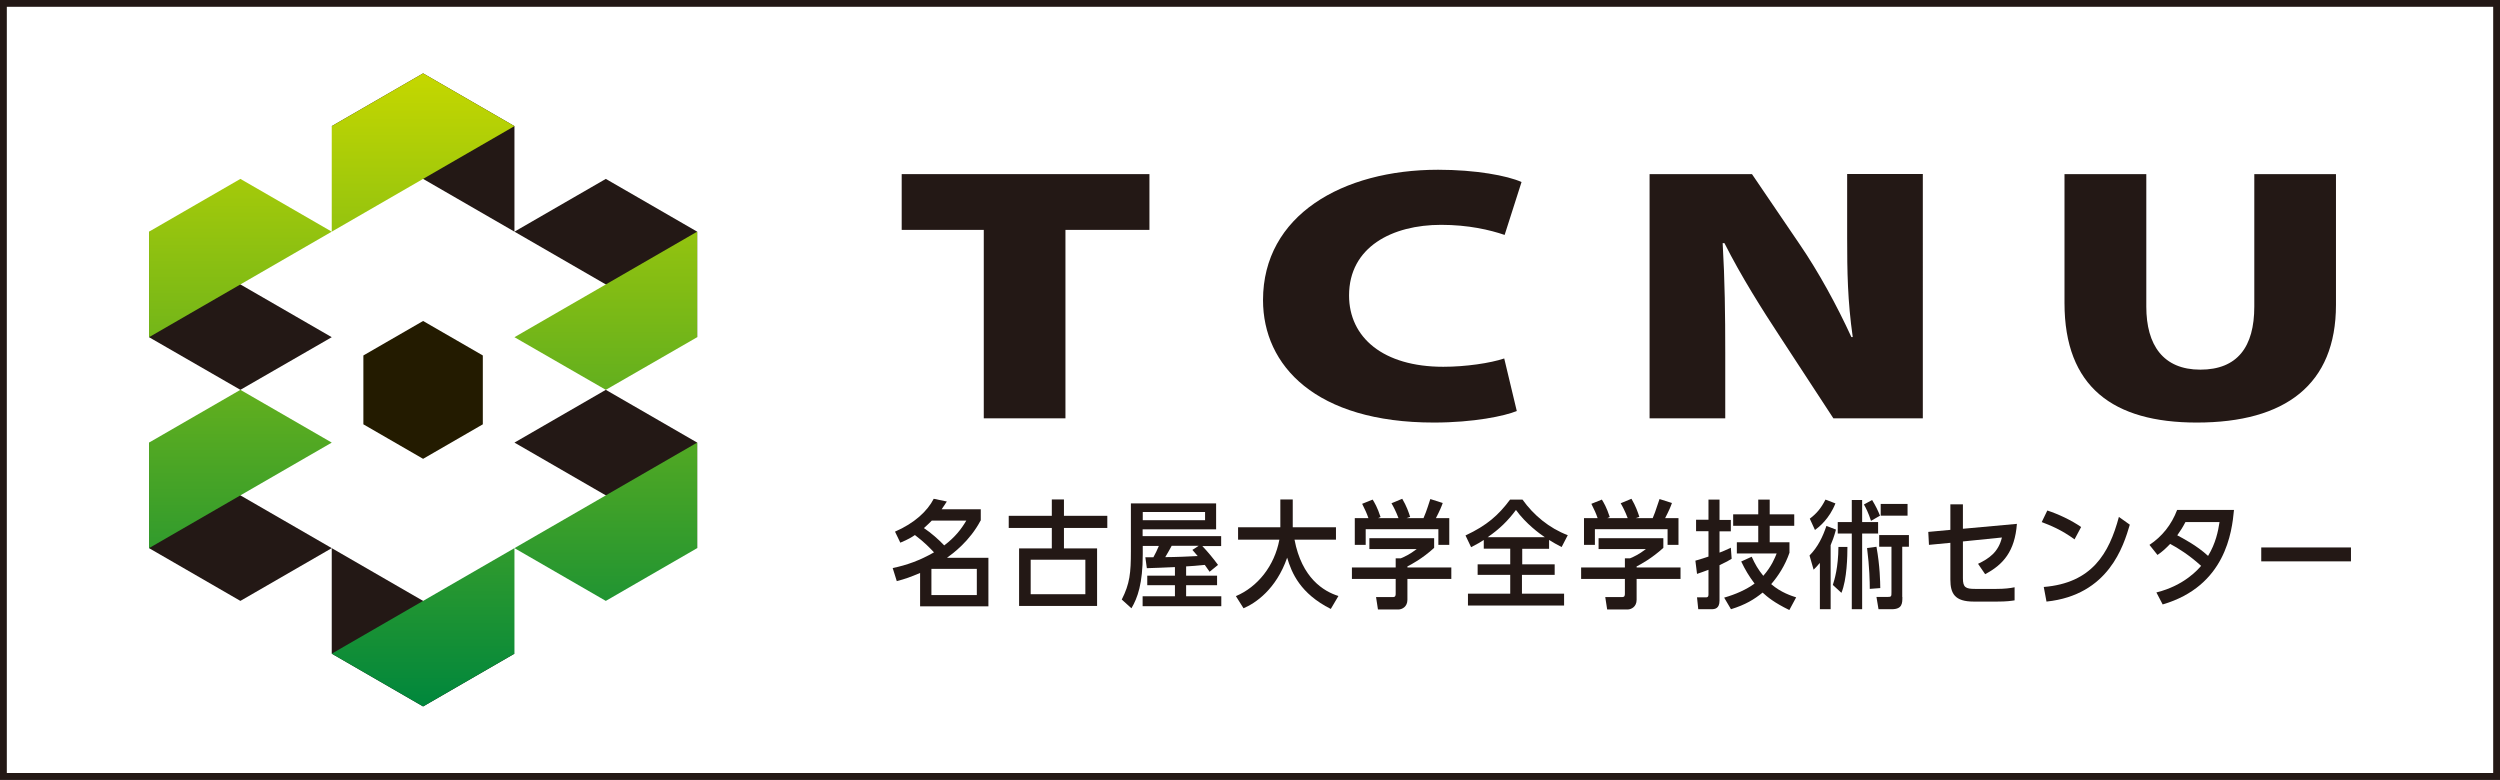
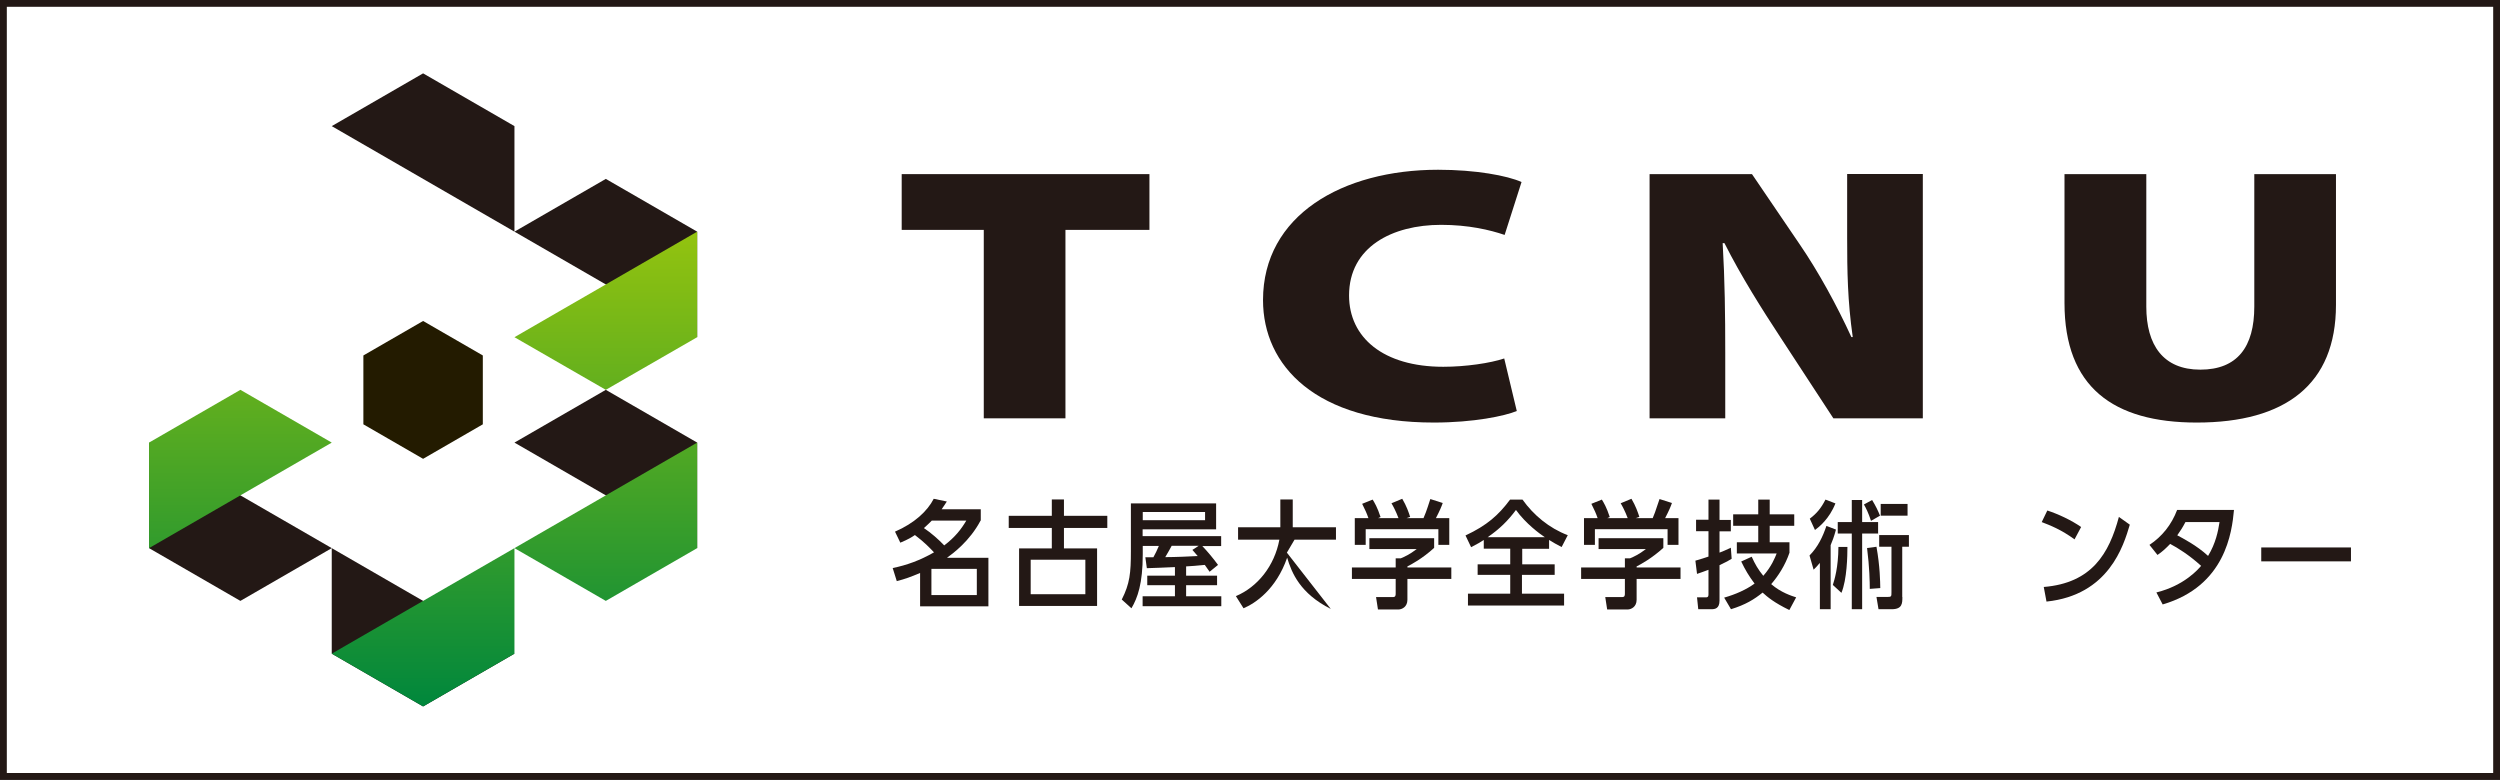
<svg xmlns="http://www.w3.org/2000/svg" xmlns:xlink="http://www.w3.org/1999/xlink" id="_イヤー_2" viewBox="0 0 183.35 57.19">
  <rect x="0" y="0" width="183.35" height="57.19" fill="#333333" stroke="none" />
  <defs>
    <style>.cls-1{fill:url(#linear-gradient-2);}.cls-2{fill:url(#linear-gradient-6);}.cls-3{clip-path:url(#clippath-2);}.cls-4{fill:#231b00;}.cls-5{clip-path:url(#clippath-1);}.cls-6{clip-path:url(#clippath-4);}.cls-7{fill:url(#linear-gradient-5);}.cls-8{clip-path:url(#clippath);}.cls-9{fill:none;}.cls-10{clip-path:url(#clippath-3);}.cls-11{fill:#fff;stroke:#231815;stroke-miterlimit:10;stroke-width:.5px;}.cls-12{fill:url(#linear-gradient-3);}.cls-13{clip-path:url(#clippath-5);}.cls-14{fill:url(#linear-gradient);}.cls-15{fill:#231815;}.cls-16{fill:url(#linear-gradient-4);}</style>
    <clipPath id="clippath">
      <polygon class="cls-9" points="24.33 9.25 24.33 16.99 37.73 9.25 31.03 5.38 24.33 9.25" />
    </clipPath>
    <linearGradient id="linear-gradient" x1="-100.06" y1="252.74" x2="-99.47" y2="252.74" gradientTransform="translate(19793.44 7829.14) rotate(90) scale(78.19)" gradientUnits="userSpaceOnUse">
      <stop offset="0" stop-color="#c4d700" />
      <stop offset="1" stop-color="#00873c" />
    </linearGradient>
    <clipPath id="clippath-1">
      <polygon class="cls-9" points="24.33 47.94 31.03 51.81 37.73 47.94 37.73 40.2 24.33 47.94" />
    </clipPath>
    <linearGradient id="linear-gradient-2" x1="-100.06" x2="-99.47" xlink:href="#linear-gradient" />
    <clipPath id="clippath-2">
-       <polygon class="cls-9" points="10.93 16.99 10.93 24.73 24.33 16.99 17.63 13.12 10.93 16.99" />
-     </clipPath>
+       </clipPath>
    <linearGradient id="linear-gradient-3" x1="-100.06" y1="252.62" x2="-99.47" y2="252.62" gradientTransform="translate(19770.69 7829.14) rotate(90) scale(78.19)" xlink:href="#linear-gradient" />
    <clipPath id="clippath-3">
      <polygon class="cls-9" points="10.93 32.46 10.93 40.2 24.33 32.46 17.63 28.59 10.93 32.46" />
    </clipPath>
    <linearGradient id="linear-gradient-4" x1="-100.06" y1="252.62" x2="-99.47" y2="252.62" gradientTransform="translate(19770.69 7829.14) rotate(90) scale(78.19)" xlink:href="#linear-gradient" />
    <clipPath id="clippath-4">
      <polygon class="cls-9" points="37.73 24.73 44.43 28.59 51.13 24.73 51.13 16.99 37.73 24.73" />
    </clipPath>
    <linearGradient id="linear-gradient-5" x1="-100.06" y1="252.86" x2="-99.47" y2="252.86" gradientTransform="translate(19816.19 7829.14) rotate(90) scale(78.19)" xlink:href="#linear-gradient" />
    <clipPath id="clippath-5">
      <polygon class="cls-9" points="37.73 40.2 44.43 44.07 51.13 40.2 51.13 32.46 37.73 40.2" />
    </clipPath>
    <linearGradient id="linear-gradient-6" x1="-100.06" y1="252.86" x2="-99.47" y2="252.86" gradientTransform="translate(19816.19 7829.14) rotate(90) scale(78.19)" xlink:href="#linear-gradient" />
  </defs>
  <g id="_イヤー_1-2">
    <g>
      <rect class="cls-11" x=".25" y=".25" width="182.85" height="56.69" />
      <g>
        <g>
          <polygon class="cls-15" points="31.03 5.38 37.73 9.25 37.73 16.99 24.33 9.25 31.03 5.38" />
          <polygon class="cls-15" points="31.03 51.81 24.33 47.94 24.33 40.2 37.73 47.94 31.03 51.81" />
          <polygon class="cls-15" points="44.43 13.12 51.13 16.99 51.13 24.73 37.73 16.99 44.43 13.12" />
          <polygon class="cls-15" points="44.43 28.59 51.13 32.46 51.13 40.2 37.73 32.46 44.43 28.59" />
-           <polygon class="cls-15" points="24.33 24.73 17.63 28.59 10.93 24.73 10.93 16.99 24.33 24.73" />
          <polygon class="cls-15" points="17.63 44.07 10.93 40.2 10.93 32.46 24.33 40.2 17.63 44.07" />
          <polygon class="cls-4" points="35.41 31.12 35.41 26.07 31.03 23.54 26.65 26.07 26.65 31.12 31.03 33.65 35.41 31.12" />
          <g class="cls-8">
-             <rect class="cls-14" x="24.33" y="5.38" width="13.4" height="11.61" />
-           </g>
+             </g>
          <g class="cls-5">
            <rect class="cls-1" x="24.33" y="40.2" width="13.4" height="11.61" />
          </g>
          <g class="cls-3">
            <rect class="cls-12" x="10.93" y="13.12" width="13.4" height="11.61" />
          </g>
          <g class="cls-10">
            <rect class="cls-16" x="10.93" y="28.59" width="13.4" height="11.61" />
          </g>
          <g class="cls-6">
            <rect class="cls-7" x="37.73" y="16.99" width="13.4" height="11.61" />
          </g>
          <g class="cls-13">
            <rect class="cls-2" x="37.73" y="32.46" width="13.4" height="11.61" />
          </g>
        </g>
        <g>
          <polygon class="cls-15" points="72.15 16.86 66.13 16.86 66.13 12.77 84.3 12.77 84.3 16.86 78.14 16.86 78.14 30.68 72.15 30.68 72.15 16.86" />
          <path class="cls-15" d="M111.25,30.14c-.89,.37-3.17,.85-6.09,.85-8.66,0-12.53-4.17-12.53-8.98,0-6.22,5.83-9.56,12.84-9.56,2.76,0,5.07,.43,6.12,.9l-1.24,3.88c-1.08-.37-2.66-.74-4.66-.74-3.58,0-6.75,1.62-6.75,5.18,0,3.08,2.5,5.23,6.91,5.23,1.65,0,3.46-.27,4.47-.61l.92,3.85Z" />
          <path class="cls-15" d="M120.98,30.68V12.77h7.51l3.52,5.18c1.36,1.99,2.7,4.44,3.77,6.77h.1c-.38-2.66-.41-4.83-.41-7.28v-4.68h5.55V30.68h-6.56l-3.87-5.92c-1.36-2.07-2.89-4.49-4.12-6.93h-.13c.16,2.71,.19,5.31,.19,8.02v4.83h-5.55Z" />
          <path class="cls-15" d="M157.41,12.77v9.72c0,2.82,1.24,4.62,3.96,4.62s3.96-1.67,3.96-4.62V12.77h5.99v9.59c0,5.84-3.71,8.63-10.21,8.63-6.12,0-9.7-2.6-9.7-8.77V12.77h5.99Z" />
          <path class="cls-15" d="M71.92,38.17c-.8,1.52-2.03,2.42-2.47,2.74h3.04v3.56h-5.01v-2.45c-.68,.29-1.09,.44-1.71,.6l-.3-.96c1.03-.21,2-.56,3.03-1.15-.31-.33-.7-.74-1.4-1.27-.24,.16-.47,.31-1.07,.56l-.39-.81c1.43-.62,2.38-1.51,2.84-2.41l.96,.2c-.15,.23-.21,.33-.38,.57h2.87v.84Zm-3.57,0c-.12,.12-.35,.35-.59,.56,.54,.36,1.07,.83,1.49,1.27,.8-.61,1.24-1.18,1.62-1.82h-2.52Zm3.29,3.55h-3.33v1.92h3.33v-1.92Z" />
          <path class="cls-15" d="M77.14,36.63h.89v1.2h3.18v.89h-3.18v1.5h2.43v4.22h-5.72v-4.22h2.4v-1.5h-3.16v-.89h3.16v-1.2Zm2.46,4.42h-4.01v2.53h4.01v-2.53Z" />
          <path class="cls-15" d="M88.71,41.93c-.09-.13-.27-.38-.35-.5-.76,.07-.83,.08-1.37,.11v.68h2.27v.7h-2.27v.81h2.58v.73h-5.77v-.73h2.37v-.81h-2.03v-.7h2.03v-.63c-1.09,.05-1.21,.05-2.06,.08l-.11-.8c.43,0,.47,0,.59,0,.16-.29,.26-.5,.4-.83h-1.18v.61c0,2.16-.38,3.2-.83,3.96l-.71-.64c.59-1.16,.67-1.95,.67-3.54v-3.51h6.25v1.9h-5.39v.5h5.76v.73h-1.38c.41,.43,.79,.89,1.15,1.38l-.64,.52Zm-.33-4.38h-4.57v.6h4.57v-.6Zm-2.45,2.48c-.17,.32-.19,.35-.47,.83,.7,0,1.86-.05,2.38-.08-.13-.15-.37-.43-.39-.45l.46-.3h-1.98Z" />
-           <path class="cls-15" d="M97.6,44.66c-2.24-1.13-2.87-2.64-3.2-3.76-.81,2.33-2.34,3.35-3.2,3.71l-.56-.89c1.59-.67,2.83-2.21,3.19-4.14h-3.03v-.91h3.1v-2.04h.91v2.04h3.17v.91h-3.04c.53,2.81,2.13,3.79,3.22,4.13l-.56,.95Z" />
+           <path class="cls-15" d="M97.6,44.66c-2.24-1.13-2.87-2.64-3.2-3.76-.81,2.33-2.34,3.35-3.2,3.71l-.56-.89c1.59-.67,2.83-2.21,3.19-4.14h-3.03v-.91h3.1v-2.04h.91v2.04h3.17v.91h-3.04l-.56,.95Z" />
          <path class="cls-15" d="M100.43,40.27v-.8h4.75v.71c-.86,.79-1.7,1.23-1.96,1.36v.08h3.22v.84h-3.22v1.53c0,.51-.39,.71-.67,.71h-1.49l-.14-.91h1.23c.2,0,.21-.11,.21-.27v-1.06h-3.21v-.84h3.21v-.67h.37c.28-.12,.65-.28,1.17-.68h-3.47Zm2.14-2.26c-.2-.53-.4-.9-.52-1.1l.79-.33c.31,.52,.48,1.01,.58,1.33l-.26,.09h1.24c.08-.18,.21-.48,.5-1.4l.91,.29c-.09,.26-.21,.55-.5,1.11h.98v1.96h-.8v-1.15h-5.33v1.15h-.8v-1.96h1c-.12-.35-.24-.61-.46-1.05l.77-.31c.13,.21,.35,.57,.58,1.28l-.18,.08h1.51Z" />
          <path class="cls-15" d="M111.62,41.39h2.4v.77h-2.4v1.38h3.09v.87h-7.05v-.87h3.1v-1.38h-2.39v-.77h2.39v-1.15h-1.94v-.64c-.26,.17-.4,.26-.93,.53l-.41-.86c1.58-.74,2.42-1.49,3.27-2.63h.91c.82,1.15,1.97,2.1,3.32,2.61l-.45,.87c-.4-.21-.6-.32-.92-.52v.65h-1.97v1.15Zm1.68-1.99c-.39-.26-1.39-.99-2.12-2-.56,.76-1.2,1.4-2.08,2h4.2Z" />
          <path class="cls-15" d="M117.24,40.27v-.8h4.75v.71c-.87,.79-1.7,1.23-1.96,1.36v.08h3.22v.84h-3.22v1.53c0,.51-.39,.71-.67,.71h-1.49l-.14-.91h1.23c.2,0,.21-.11,.21-.27v-1.06h-3.21v-.84h3.21v-.67h.37c.28-.12,.65-.28,1.17-.68h-3.47Zm2.14-2.26c-.2-.53-.4-.9-.52-1.1l.79-.33c.31,.52,.48,1.01,.58,1.33l-.26,.09h1.24c.08-.18,.2-.48,.5-1.4l.91,.29c-.09,.26-.21,.55-.5,1.11h.98v1.96h-.8v-1.15h-5.33v1.15h-.8v-1.96h1c-.12-.35-.24-.61-.46-1.05l.77-.31c.13,.21,.35,.57,.58,1.28l-.18,.08h1.52Z" />
          <path class="cls-15" d="M125.31,36.64h.8v1.49h.83v.84h-.83v1.56c.29-.11,.4-.16,.83-.36l.06,.81c-.2,.13-.38,.23-.89,.47v2.6c0,.59-.35,.63-.59,.63h-.97l-.09-.87h.66c.18,0,.18-.13,.18-.23v-1.79c-.42,.15-.56,.21-.84,.3l-.12-.97c.45-.13,.63-.19,.96-.3v-1.86h-.91v-.84h.91v-1.49Zm5.94,3.87c-.33,.97-.85,1.75-1.35,2.33,.71,.62,1.52,.87,1.83,.97l-.5,.93c-1.11-.54-1.6-.95-1.96-1.28-.62,.5-1.25,.89-2.32,1.22l-.5-.85c.84-.24,1.61-.58,2.23-1.03-.42-.56-.68-1-.98-1.62l.77-.35c.24,.54,.48,.95,.85,1.4,.61-.69,.86-1.34,.98-1.64h-2.92v-.82h1.57v-1.21h-1.84v-.84h1.84v-1.08h.84v1.08h1.8v.84h-1.8v1.21h1.45v.75Z" />
          <path class="cls-15" d="M134.26,44.68h-.79v-3.4c-.23,.28-.31,.35-.46,.5l-.3-1.04c.62-.63,.97-1.37,1.24-2.17l.7,.27c-.15,.56-.26,.83-.39,1.14v4.7Zm-1.53-6.64c.49-.37,.82-.75,1.15-1.4l.73,.28c-.45,1.14-1.21,1.74-1.5,1.95l-.38-.83Zm1.69,4.86c.12-.38,.4-1.26,.41-2.79h.66c0,.66-.03,2.38-.44,3.37l-.63-.58Zm1.39-6.23h.76v1.62h1.17v.84h-1.17v5.55h-.76v-5.55h-1.03v-.84h1.03v-1.62Zm1.41,1.53c-.19-.59-.39-.98-.52-1.2l.6-.33c.27,.44,.43,.78,.58,1.15l-.66,.38Zm-.09,4.99c0-.48-.02-1.59-.2-3l.69-.09c.26,1.45,.27,2.55,.28,3.03l-.78,.06Zm2.39,.59c0,.46,0,.9-.78,.9h-.97l-.15-.9h.79c.31,0,.31-.03,.31-.36v-3.32h-.9v-.86h2.18v.86h-.49v3.68Zm.38-5.96h-1.97v-.86h1.97v.86Z" />
-           <path class="cls-15" d="M143.96,42.41c0,.67,.2,.78,.89,.78h1.57c.58,0,1.01-.05,1.33-.12v.96c-.26,.04-.58,.09-1.29,.09h-1.71c-1.39,0-1.71-.59-1.71-1.62v-2.69l-1.57,.15-.05-.95,1.62-.15v-1.87h.92v1.79l3.96-.36c-.15,2.01-1,2.99-2.33,3.69l-.52-.76c.8-.38,1.5-.86,1.75-1.93l-2.86,.29v2.69Z" />
          <path class="cls-15" d="M152.15,39.56c-.98-.72-1.81-1.04-2.41-1.27l.41-.85c.8,.26,1.76,.71,2.48,1.21l-.48,.9Zm-2.27,3.49c3.54-.29,4.8-2.45,5.52-5.14l.8,.57c-.46,1.55-1.54,5.16-6.11,5.64l-.2-1.07Z" />
          <path class="cls-15" d="M157.63,39.97c.94-.62,1.63-1.49,2.04-2.57h4.17c-.15,1.62-.62,5.58-5.23,6.93l-.46-.88c2.07-.51,3.1-1.74,3.28-1.95-.88-.8-1.72-1.32-2.27-1.61-.31,.32-.56,.56-.93,.81l-.59-.74Zm2.65-1.68c-.21,.4-.36,.63-.6,.97,.39,.21,1.43,.74,2.26,1.51,.56-.92,.74-1.82,.84-2.48h-2.5Z" />
          <rect class="cls-15" x="165.84" y="40.15" width="6.58" height="1.02" />
        </g>
      </g>
    </g>
  </g>
</svg>